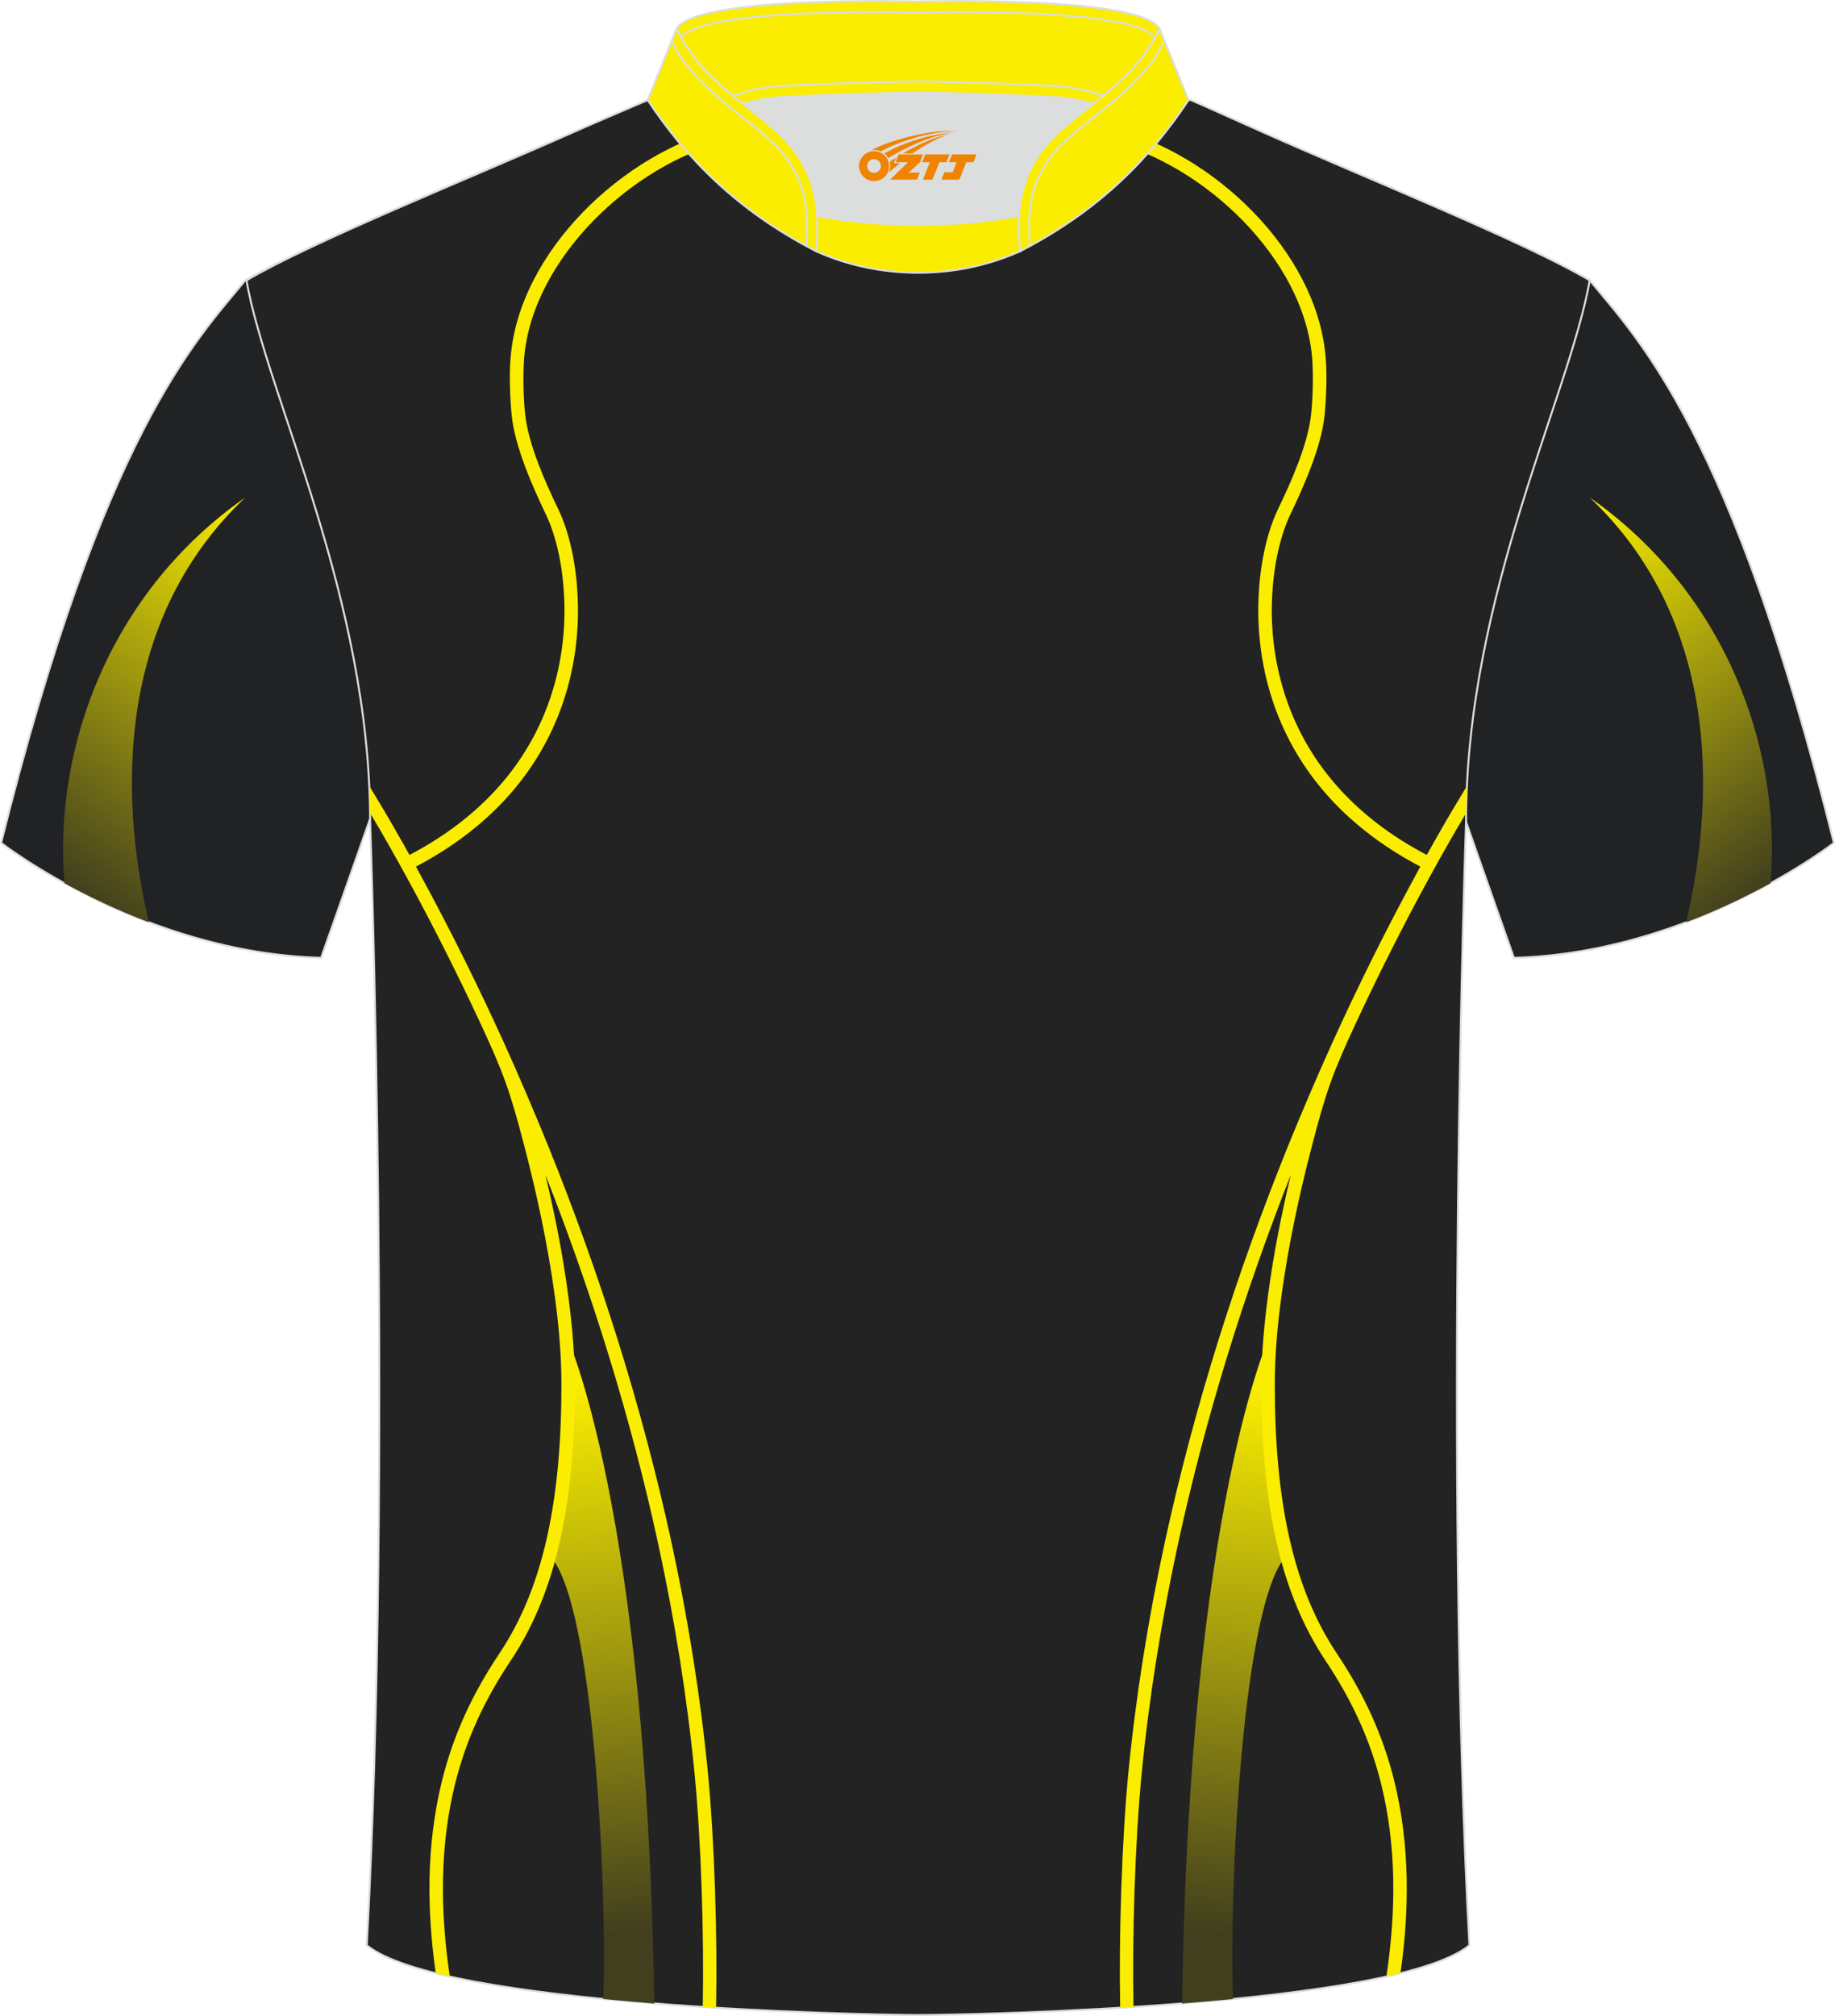
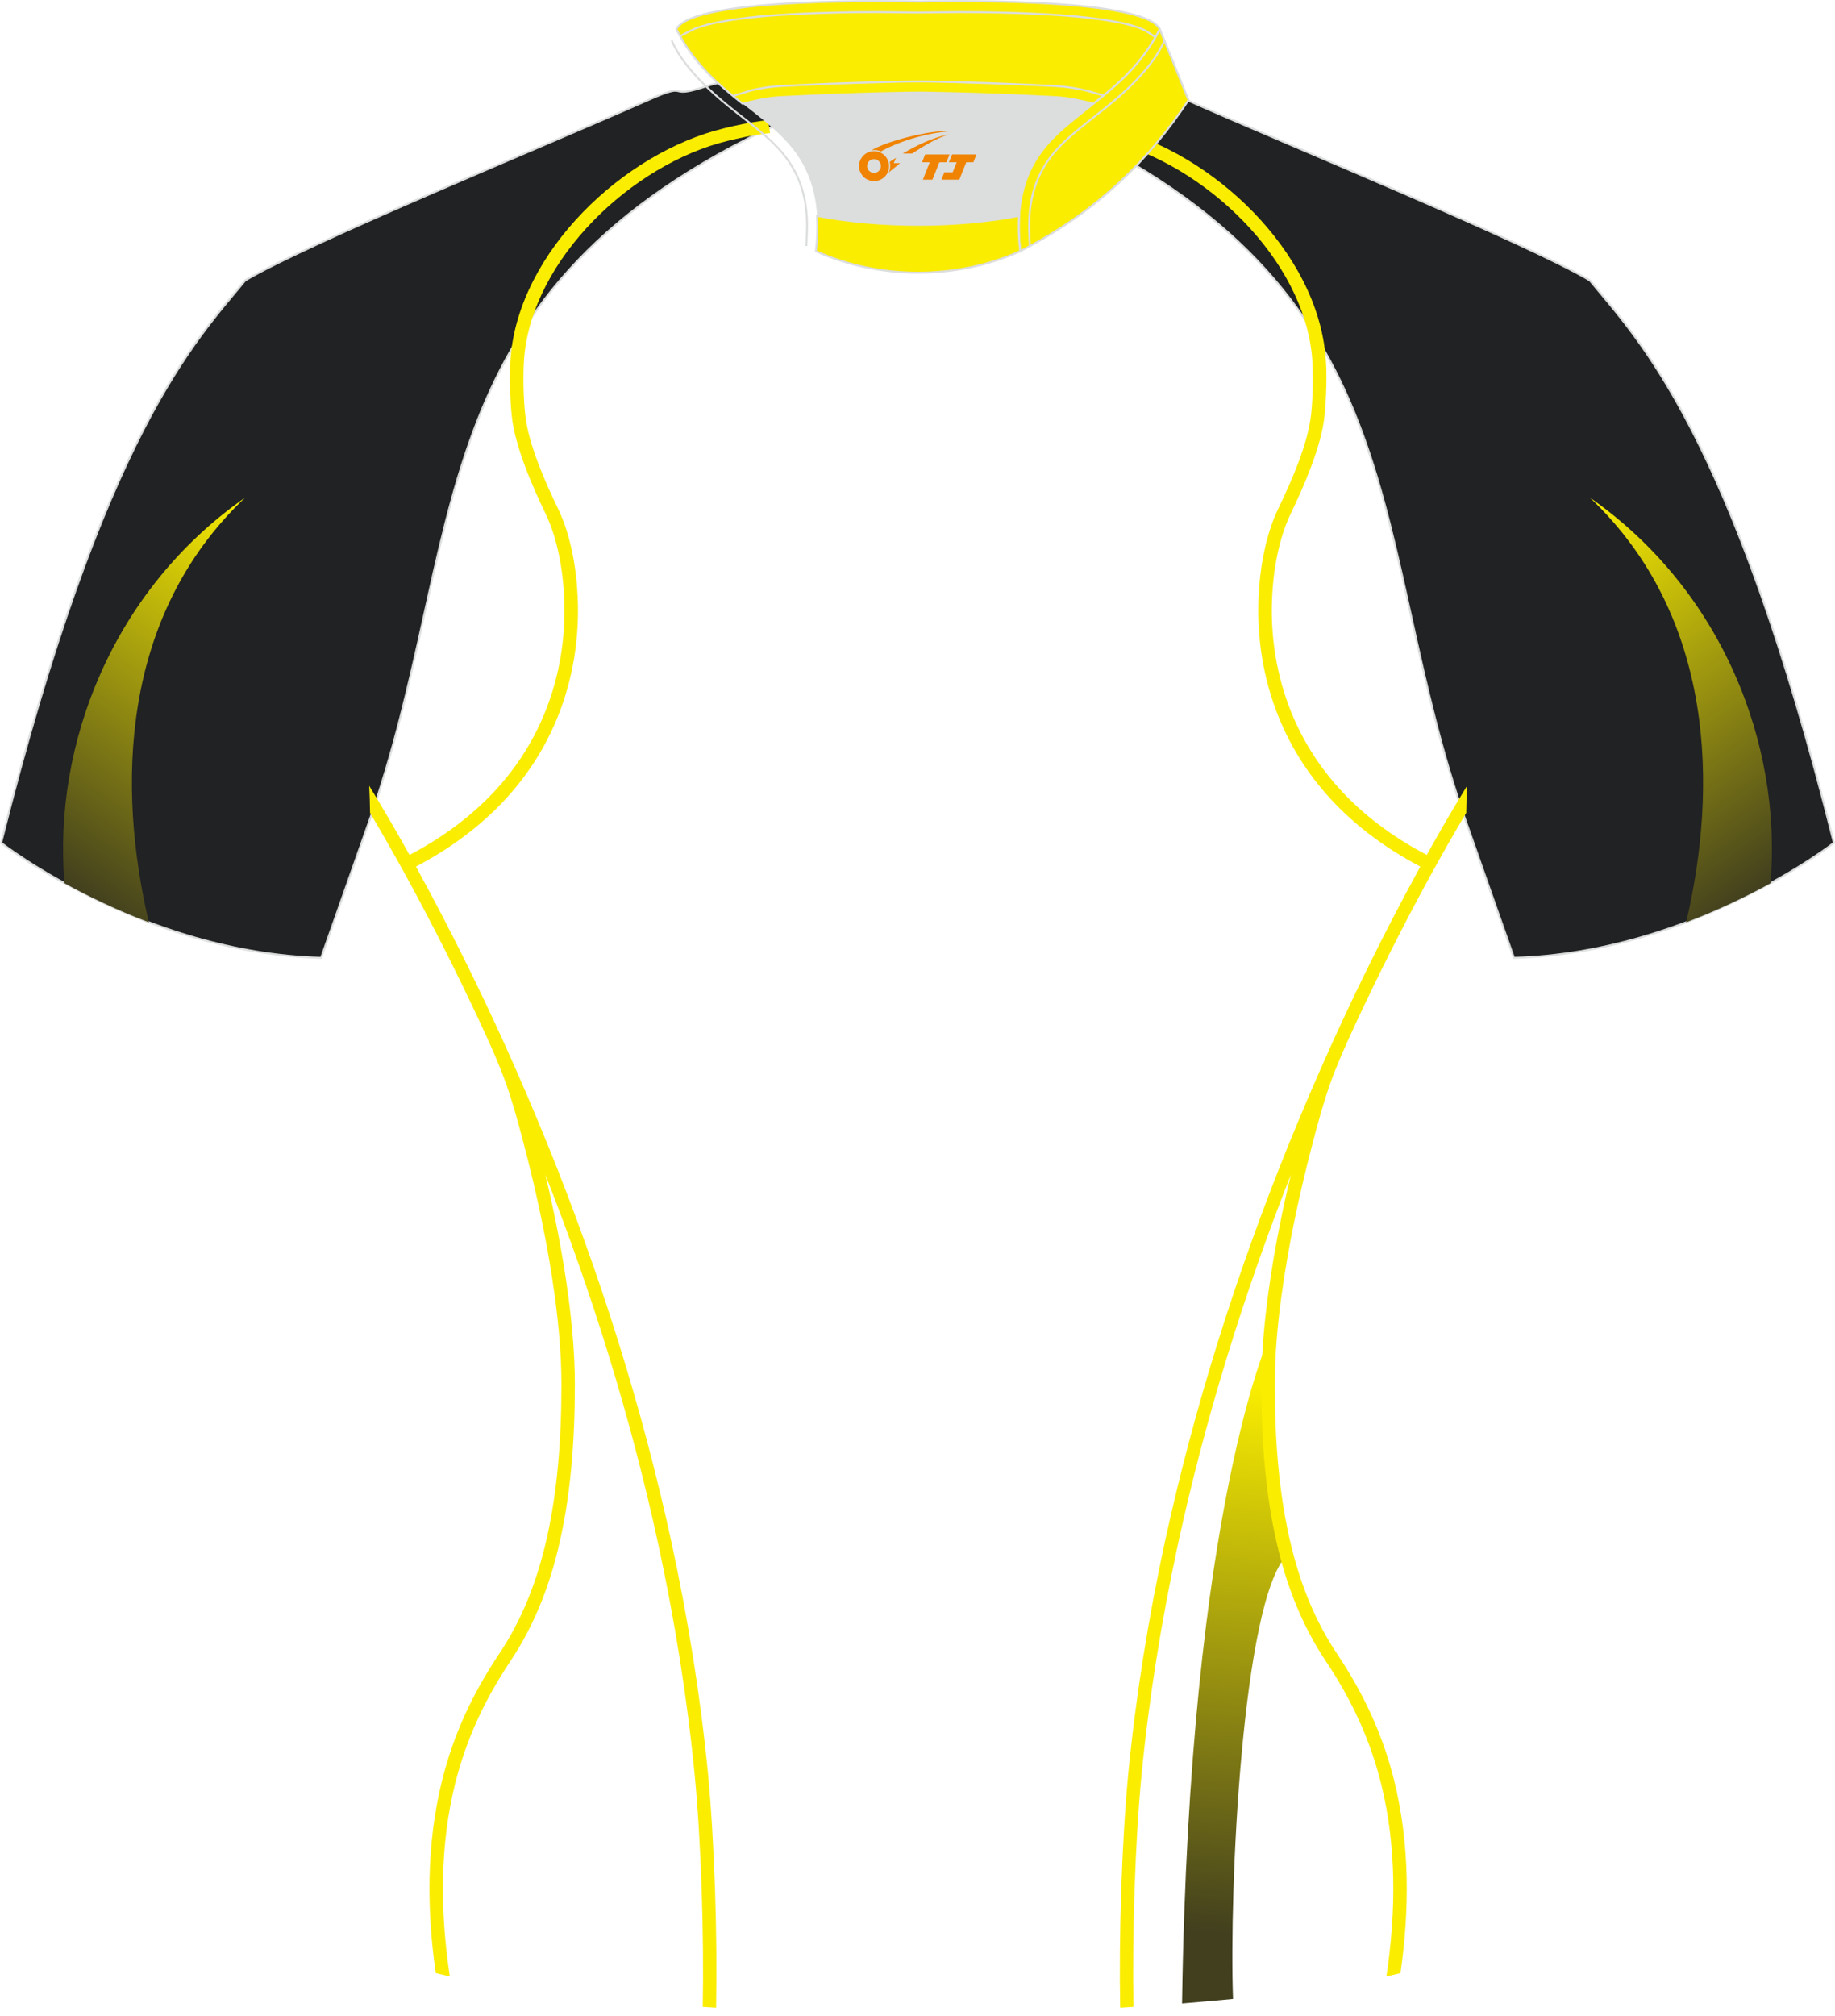
<svg xmlns="http://www.w3.org/2000/svg" version="1.1" id="图层_1" x="0px" y="0px" width="375.2px" height="412px" viewBox="0 0 375.15 411.9" enable-background="new 0 0 375.15 411.9" xml:space="preserve">
  <path fill-rule="evenodd" clip-rule="evenodd" fill="#212223" stroke="#DCDDDD" stroke-width="0.4" stroke-miterlimit="22.926" d="  M325.02,57.26c10.11,12.31,29,31.2,49.91,114.94c0,0-28.84,22.5-65.42,23.48c0,0-7.08-20.03-9.78-27.75  c-20.33-57.7-9.12-106.64-80.95-141.37c-2.57-1.24-7.2-1.8-6.18-3.33c5.31-7.95,13.03-7.21,17.61-5.81c9.52,3.25,3.11-1.14,12.46,3  C264.35,30.05,311.5,49.32,325.02,57.26z" />
  <path fill-rule="evenodd" clip-rule="evenodd" fill="#212223" stroke="#DCDDDD" stroke-width="0.4" stroke-miterlimit="22.926" d="  M50.14,57.26c-10.11,12.31-29,31.2-49.91,114.94c0,0,28.84,22.5,65.42,23.48c0,0,7.08-20.03,9.78-27.75  c20.33-57.7,9.12-106.64,80.95-141.37c2.57-1.24,7.2-1.8,6.18-3.33c-5.31-7.95-13.03-7.21-17.61-5.81c-9.52,3.25-3.11-1.14-12.46,3  C110.8,30.05,63.65,49.32,50.14,57.26z" />
  <linearGradient id="SVGID_1_" gradientUnits="userSpaceOnUse" x1="12.499" y1="179.952" x2="61.909" y2="109.947">
    <stop offset="0" style="stop-color:#413F1E" />
    <stop offset="1" style="stop-color:#FAEE00" />
  </linearGradient>
  <path fill-rule="evenodd" clip-rule="evenodd" fill="url(#SVGID_1_)" d="M30.43,188.42c-6.43-27.27-6.02-62.42,19.7-86.78  c-26.94,18.79-39.33,50.21-36.95,78.8C17.91,183.04,23.75,185.89,30.43,188.42z" />
-   <path fill-rule="evenodd" clip-rule="evenodd" fill="#232323" stroke="#DCDDDD" stroke-width="0.4" stroke-miterlimit="22.926" d="  M187.95,411.7h-0.5c-11.8-0.03-97.3-1.8-112.47-14.26c5.32-97.53,0.69-229.51,0.69-229.51c0-45.98-21.06-86.85-25.29-110.67  c13.52-7.94,44.89-20.52,66.57-30.16c5.5-2.44,11.58-5,15.52-6.7c17.37-0.31,25.12,1.21,55.07,1.21h0.31  c29.94,0,38.2-1.52,55.57-1.21c3.95,1.7,9.52,4.26,15.02,6.7c21.68,9.64,53.06,22.21,66.57,30.16  c-4.23,23.82-25.29,64.68-25.29,110.67c0,0-4.62,131.98,0.69,229.51C285.25,409.9,199.75,411.67,187.95,411.7z" />
  <g>
    <g>
      <linearGradient id="SVGID_2_" gradientUnits="userSpaceOnUse" x1="126.34" y1="395.11" x2="117.647" y2="282.797">
        <stop offset="0" style="stop-color:#413F1E" />
        <stop offset="1" style="stop-color:#FAEE00" />
      </linearGradient>
-       <path fill-rule="evenodd" clip-rule="evenodd" fill="url(#SVGID_2_)" d="M123.33,408.42c0.82-22.38-1.88-81.18-10.96-90.62    c0,0,6.01-26.21,3.33-45.2c-0.01,0.01,16.56,35.02,18.05,136.74C130.27,409.06,126.78,408.75,123.33,408.42z" />
      <linearGradient id="SVGID_3_" gradientUnits="userSpaceOnUse" x1="2069.216" y1="395.11" x2="2060.522" y2="282.797" gradientTransform="matrix(-1 0 0 1 2318.276 0)">
        <stop offset="0" style="stop-color:#413F1E" />
        <stop offset="1" style="stop-color:#FAEE00" />
      </linearGradient>
      <path fill-rule="evenodd" clip-rule="evenodd" fill="url(#SVGID_3_)" d="M252.08,408.42c-0.82-22.38,1.88-81.18,10.96-90.62    c0,0-6.01-26.21-3.33-45.2c0.01,0.01-16.56,35.02-18.05,136.74C245.13,409.06,248.62,408.75,252.08,408.42z" />
      <path fill-rule="evenodd" clip-rule="evenodd" fill="#FAED00" d="M143.67,410.04c0.28-14.35-0.31-33.8-1.68-47.76    c-1.54-15.69-4.06-31.26-7.39-46.68c-5.58-25.73-13.44-51.06-23.11-75.63c1.94,8.12,3.57,16.35,4.66,24.59    c0.81,6.06,1.37,12.21,1.37,18.32c0,11.26-0.79,22.9-3.49,33.87c-1.99,8.05-5.03,15.66-9.68,22.63    c-5.28,7.91-9.04,15.95-11.33,25.15c-1.56,6.3-2.31,12.75-2.45,19.22c-0.14,6.7,0.4,13.43,1.39,20.07    c-0.99-0.22-1.94-0.45-2.87-0.68c-0.93-6.44-1.4-12.95-1.27-19.45c0.14-6.66,0.93-13.31,2.53-19.81    c2.35-9.5,6.25-17.83,11.7-25.99c4.48-6.69,7.39-14.04,9.31-21.8c2.65-10.76,3.42-22.22,3.42-33.25c0-5.99-0.55-12.04-1.35-17.98    c-1.4-10.34-3.61-20.67-6.25-30.78c-2.88-11.08-4.24-14.89-8.97-25.04c-4.66-10.01-9.64-19.89-14.93-29.58    c-2.46-4.5-5-8.98-7.63-13.4c-0.02-1.85-0.08-3.69-0.17-5.52c0.47,0.77,0.95,1.54,1.41,2.32c2.35,3.88,4.62,7.83,6.83,11.8    c12.54-6.57,22.46-16.16,27.72-29.2c3-7.42,4.28-15.5,3.9-23.47c-0.24-5.47-1.36-11.96-3.76-16.96c-2.76-5.73-6.3-13.81-6.96-20.1    c-0.34-3.31-0.55-8.6-0.22-11.96c1.75-21.61,23.08-41.81,43.64-46.79c2.48-0.61,5.11-1.16,7.65-1.5l1.35-0.17l0.39,2.64    l-1.36,0.17c-2.44,0.32-4.97,0.87-7.35,1.45c-19.37,4.72-39.92,24.02-41.57,44.43c-0.25,3.41-0.15,8.11,0.22,11.45    c0.62,6,4.08,13.81,6.73,19.29c2.57,5.32,3.75,12.14,4,17.96c0.39,8.35-0.94,16.79-4.09,24.57    c-5.51,13.63-15.86,23.69-28.97,30.57c0.24,0.45,0.5,0.89,0.72,1.34c6.22,11.39,12,23.05,17.38,34.89    c3.07,6.79,6.17,14.04,8.96,20.91c10.61,26.24,19.19,53.37,25.19,80.97c3.35,15.5,5.88,31.18,7.43,46.94    c1.36,14.08,1.97,33.69,1.68,48.12C145.49,410.16,144.58,410.1,143.67,410.04z" />
    </g>
    <g>
      <path fill-rule="evenodd" clip-rule="evenodd" fill="#FAED00" d="M231.73,410.04c-0.28-14.35,0.31-33.8,1.68-47.76    c1.54-15.69,4.06-31.26,7.39-46.68c5.58-25.73,13.44-51.06,23.11-75.63c-1.94,8.12-3.57,16.35-4.66,24.59    c-0.81,6.06-1.37,12.21-1.37,18.32c0,11.26,0.79,22.9,3.49,33.87c1.99,8.05,5.03,15.66,9.68,22.63    c5.28,7.91,9.04,15.95,11.33,25.15c1.56,6.3,2.31,12.75,2.45,19.22c0.14,6.7-0.4,13.43-1.39,20.07c0.99-0.22,1.94-0.45,2.87-0.68    c0.93-6.44,1.4-12.95,1.27-19.45c-0.14-6.66-0.93-13.31-2.53-19.81c-2.35-9.5-6.25-17.83-11.7-25.99    c-4.48-6.69-7.39-14.04-9.31-21.8c-2.65-10.76-3.42-22.22-3.42-33.25c0-5.99,0.55-12.04,1.35-17.98    c1.4-10.34,3.61-20.67,6.25-30.78c2.88-11.08,4.24-14.89,8.97-25.04c4.66-10.01,9.64-19.89,14.93-29.58c2.46-4.5,5-8.98,7.64-13.4    c0.02-1.85,0.08-3.69,0.17-5.52c-0.48,0.77-0.95,1.54-1.41,2.32c-2.35,3.88-4.62,7.83-6.83,11.8    c-12.54-6.57-22.46-16.16-27.72-29.2c-3-7.42-4.28-15.5-3.9-23.47c0.24-5.47,1.36-11.96,3.76-16.96c2.76-5.73,6.3-13.81,6.96-20.1    c0.34-3.31,0.55-8.6,0.22-11.96c-1.75-21.61-23.08-41.81-43.64-46.79c-2.48-0.61-5.11-1.16-7.65-1.5l-1.35-0.17l-0.39,2.64    l1.36,0.17c2.44,0.32,4.97,0.87,7.35,1.45c19.37,4.72,39.92,24.02,41.57,44.43c0.25,3.41,0.15,8.11-0.22,11.45    c-0.62,6-4.08,13.81-6.73,19.29c-2.57,5.32-3.75,12.14-4,17.96c-0.39,8.35,0.94,16.79,4.09,24.57    c5.51,13.63,15.87,23.69,28.97,30.57c-0.24,0.45-0.5,0.89-0.72,1.34c-6.22,11.39-12,23.05-17.38,34.89    c-3.07,6.79-6.17,14.04-8.96,20.91c-10.61,26.24-19.19,53.37-25.19,80.97c-3.35,15.5-5.88,31.18-7.43,46.94    c-1.36,14.08-1.97,33.69-1.68,48.12C229.91,410.16,230.82,410.1,231.73,410.04z" />
    </g>
  </g>
  <linearGradient id="SVGID_4_" gradientUnits="userSpaceOnUse" x1="2182.348" y1="179.952" x2="2231.757" y2="109.947" gradientTransform="matrix(-1 0 0 1 2544.999 0)">
    <stop offset="0" style="stop-color:#413F1E" />
    <stop offset="1" style="stop-color:#FAEE00" />
  </linearGradient>
  <path fill-rule="evenodd" clip-rule="evenodd" fill="url(#SVGID_4_)" d="M344.72,188.42c6.43-27.27,6.02-62.42-19.7-86.78  c26.94,18.79,39.33,50.21,36.95,78.8C357.24,183.04,351.4,185.89,344.72,188.42z" />
  <path fill-rule="evenodd" clip-rule="evenodd" fill="#DCDDDD" d="M167.06,44.08c12.76,2.44,28.53,2.44,41.29,0  c0.44-7.05,3.03-12.13,7.41-16.4c2.09-2.04,5.48-4.68,7.77-6.5c0.71-0.54,1.41-1.11,2.1-1.68c-0.3-0.07-3.16-0.92-3.46-0.99  c-2.07-0.47-4.17-0.84-6.28-0.95c-6.72-0.35-13.44-0.61-20.16-0.79c-2.67-0.07-5.36-0.15-8.03-0.15c-2.67,0-5.36,0.08-8.03,0.15  c-6.72,0.17-13.45,0.44-20.16,0.79c-1.92,0.1-3.84,0.41-5.74,0.83c-0.49,0.11-3.41,1.08-3.9,1.2c0.65,0.54,1.31,1.06,1.96,1.57  c2.59,2,5.45,4.23,7.8,6.52C164.03,31.95,166.62,37.03,167.06,44.08z" />
  <path fill-rule="evenodd" clip-rule="evenodd" fill="#FAED00" stroke="#DCDDDD" stroke-width="0.4" stroke-miterlimit="22.926" d="  M138.29,5.94c3.45-6.82,47.29-5.66,49.41-5.66c2.12,0,45.96-1.16,49.41,5.66c-3.57,7.07-8.63,11.35-13.55,15.23  c-2.12-0.55-5-1.21-7.78-1.35c-16.29-0.85-28.09-0.93-28.09-0.93s-11.79,0.08-28.09,0.93c-2.78,0.14-5.65,0.8-7.78,1.35  C146.92,17.29,141.85,13,138.29,5.94z" />
  <path fill-rule="evenodd" clip-rule="evenodd" fill="none" stroke="#DCDDDD" stroke-width="0.4" stroke-miterlimit="22.926" d="  M236.22,7.6c-0.38-0.33-2.06-1.45-2.88-1.76c-1.65-0.67-3.54-1.09-5.28-1.41c-5.06-0.95-10.42-1.33-15.55-1.6  c-5.46-0.28-10.94-0.38-16.41-0.38c-2.8,0-5.6,0.08-8.4,0.08c-2.8,0-5.6-0.08-8.4-0.08c-5.47,0-10.95,0.1-16.41,0.38  c-5.13,0.26-10.49,0.65-15.55,1.6c-1.74,0.32-3.63,0.74-5.28,1.41c-0.22,0.09-2.61,1.27-3.03,1.51" />
  <path fill-rule="evenodd" clip-rule="evenodd" fill="none" stroke="#DCDDDD" stroke-width="0.4" stroke-miterlimit="22.926" d="  M149.87,19.59c0.48-0.12,3.41-1.09,3.9-1.2c1.9-0.41,3.82-0.73,5.74-0.83c6.72-0.36,13.44-0.62,20.16-0.79  c2.67-0.07,5.36-0.15,8.03-0.15c2.67,0,5.36,0.08,8.03,0.15c6.72,0.17,13.44,0.44,20.16,0.79c2.1,0.11,4.21,0.47,6.28,0.94  c0.31,0.07,3.16,0.92,3.46,1" />
-   <path fill-rule="evenodd" clip-rule="evenodd" fill="#FAED00" stroke="#DCDDDD" stroke-width="0.4" stroke-miterlimit="22.926" d="  M138.29,5.94l-5.87,14.49c7.81,11.74,18.02,22.42,34.41,30.87c1.24-11.03-1.43-18.02-7.19-23.62c-2.09-2.04-5.48-4.69-7.77-6.5  C146.94,17.3,141.86,13.02,138.29,5.94z" />
  <path fill-rule="evenodd" clip-rule="evenodd" fill="none" stroke="#DCDDDD" stroke-width="0.4" stroke-miterlimit="22.926" stroke-dasharray="1044.432,522.17" d="  M164.85,50.25c0.03-0.52,0.15-3.21,0.15-3.72c0.06-6.62-1.73-12.26-6.8-17.2c-2.33-2.27-5.06-4.35-7.61-6.35  c-4.26-3.36-7.97-6.62-11.03-10.82c-0.57-0.74-1.95-3.04-2.22-3.9" />
  <path fill-rule="evenodd" clip-rule="evenodd" fill="#FAED00" stroke="#DCDDDD" stroke-width="0.4" stroke-miterlimit="22.926" d="  M237.11,5.94l5.87,14.49c-7.81,11.74-18.02,22.42-34.4,30.87c-1.24-11.03,1.42-18.02,7.18-23.62c2.09-2.04,5.48-4.69,7.77-6.5  C228.45,17.3,233.54,13.02,237.11,5.94z" />
  <path fill-rule="evenodd" clip-rule="evenodd" fill="none" stroke="#DCDDDD" stroke-width="0.4" stroke-miterlimit="22.926" d="  M210.55,50.25c-0.03-0.52-0.15-3.21-0.15-3.72c-0.06-6.62,1.72-12.26,6.8-17.2c2.33-2.27,5.06-4.35,7.6-6.35  c4.26-3.36,7.97-6.62,11.03-10.82c0.56-0.74,1.95-3.04,2.22-3.9" />
  <path fill-rule="evenodd" clip-rule="evenodd" fill="#FAED00" stroke="#DCDDDD" stroke-width="0.4" stroke-miterlimit="22.926" d="  M166.82,51.3c0.29-2.62,0.37-5.02,0.23-7.22c12.76,2.44,28.53,2.44,41.29,0c-0.14,2.2-0.06,4.6,0.23,7.22  C195.56,57.17,179.83,57.17,166.82,51.3z" />
  <g id="图层_x0020_1">
    <path fill="#F08300" d="M175.8,34.94c0.416,1.136,1.472,1.984,2.752,2.032c0.144,0,0.304,0,0.448-0.016h0.016   c0.016,0,0.064,0,0.128-0.016c0.032,0,0.048-0.016,0.08-0.016c0.064-0.016,0.144-0.032,0.224-0.048c0.016,0,0.016,0,0.032,0   c0.192-0.048,0.4-0.112,0.576-0.208c0.192-0.096,0.4-0.224,0.608-0.384c0.672-0.56,1.104-1.408,1.104-2.352   c0-0.224-0.032-0.448-0.08-0.672l0,0C181.64,33.06,181.59,32.89,181.51,32.71C181.04,31.62,179.96,30.86,178.69,30.86C177,30.86,175.62,32.23,175.62,33.93C175.62,34.28,175.68,34.62,175.8,34.94L175.8,34.94L175.8,34.94z M180.1,33.96L180.1,33.96C180.07,34.74,179.41,35.34,178.63,35.3C177.84,35.27,177.25,34.62,177.28,33.83c0.032-0.784,0.688-1.376,1.472-1.344   C179.52,32.52,180.13,33.19,180.1,33.96L180.1,33.96z" />
    <polygon fill="#F08300" points="194.13,31.54 ,193.49,33.13 ,192.05,33.13 ,190.63,36.68 ,188.68,36.68 ,190.08,33.13 ,188.5,33.13    ,189.14,31.54" />
    <path fill="#F08300" d="M196.1,26.81c-1.008-0.096-3.024-0.144-5.056,0.112c-2.416,0.304-5.152,0.912-7.616,1.664   C181.38,29.19,179.51,29.91,178.16,30.68C178.36,30.65,178.55,30.63,178.74,30.63c0.48,0,0.944,0.112,1.36,0.288   C184.2,28.6,191.4,26.55,196.1,26.81L196.1,26.81L196.1,26.81z" />
-     <path fill="#F08300" d="M181.57,32.28c4-2.368,8.88-4.672,13.488-5.248c-4.608,0.288-10.224,2-14.288,4.304   C181.09,31.59,181.36,31.91,181.57,32.28C181.57,32.28,181.57,32.28,181.57,32.28z" />
    <polygon fill="#F08300" points="199.62,31.54 ,199,33.13 ,197.54,33.13 ,196.13,36.68 ,195.67,36.68 ,194.16,36.68 ,192.47,36.68    ,193.06,35.18 ,194.77,35.18 ,195.59,33.13 ,194,33.13 ,194.64,31.54" />
-     <polygon fill="#F08300" points="188.71,31.54 ,188.07,33.13 ,185.78,35.24 ,188.04,35.24 ,187.46,36.68 ,181.97,36.68 ,185.64,33.13    ,183.06,33.13 ,183.7,31.54" />
    <path fill="#F08300" d="M193.99,27.4c-3.376,0.752-6.464,2.192-9.424,3.952h1.888C188.88,29.78,191.22,28.35,193.99,27.4z    M183.19,32.22C182.56,32.6,182.5,32.65,181.89,33.06c0.064,0.256,0.112,0.544,0.112,0.816c0,0.496-0.112,0.976-0.32,1.392   c0.176-0.16,0.32-0.304,0.432-0.4c0.272-0.24,0.768-0.64,1.6-1.296l0.32-0.256H182.71l0,0L183.19,32.22L183.19,32.22L183.19,32.22z" />
  </g>
</svg>